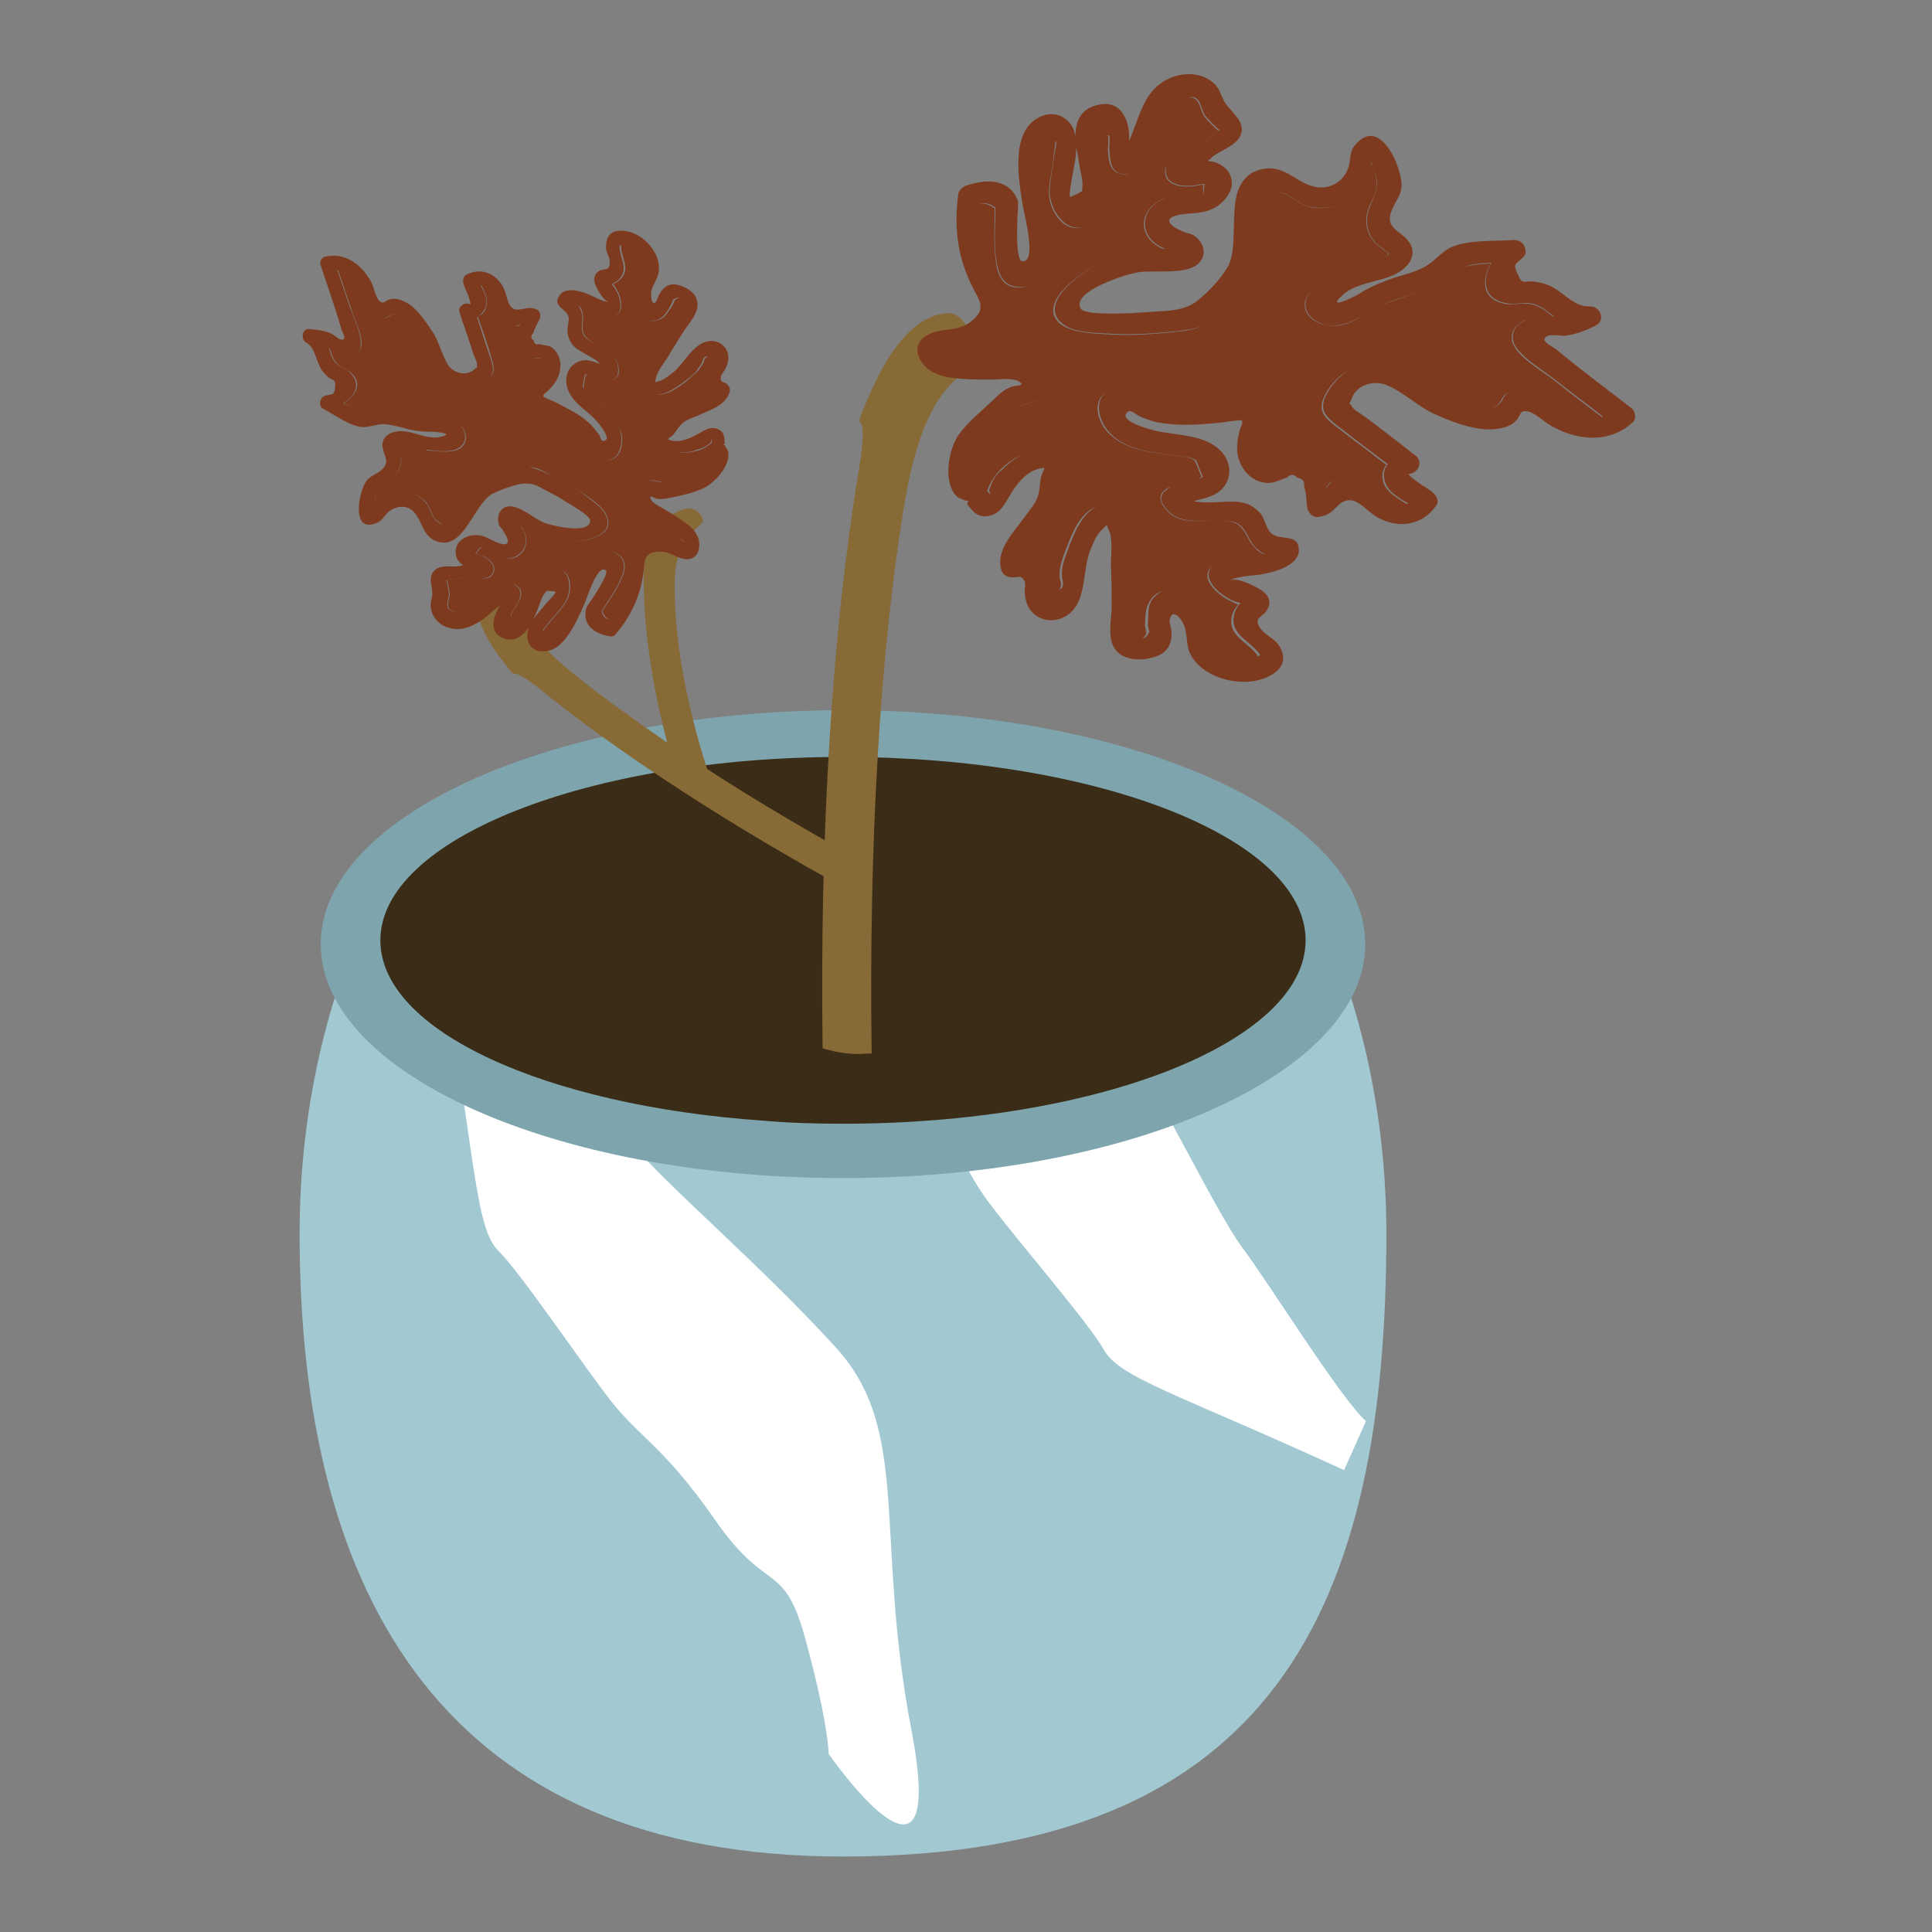
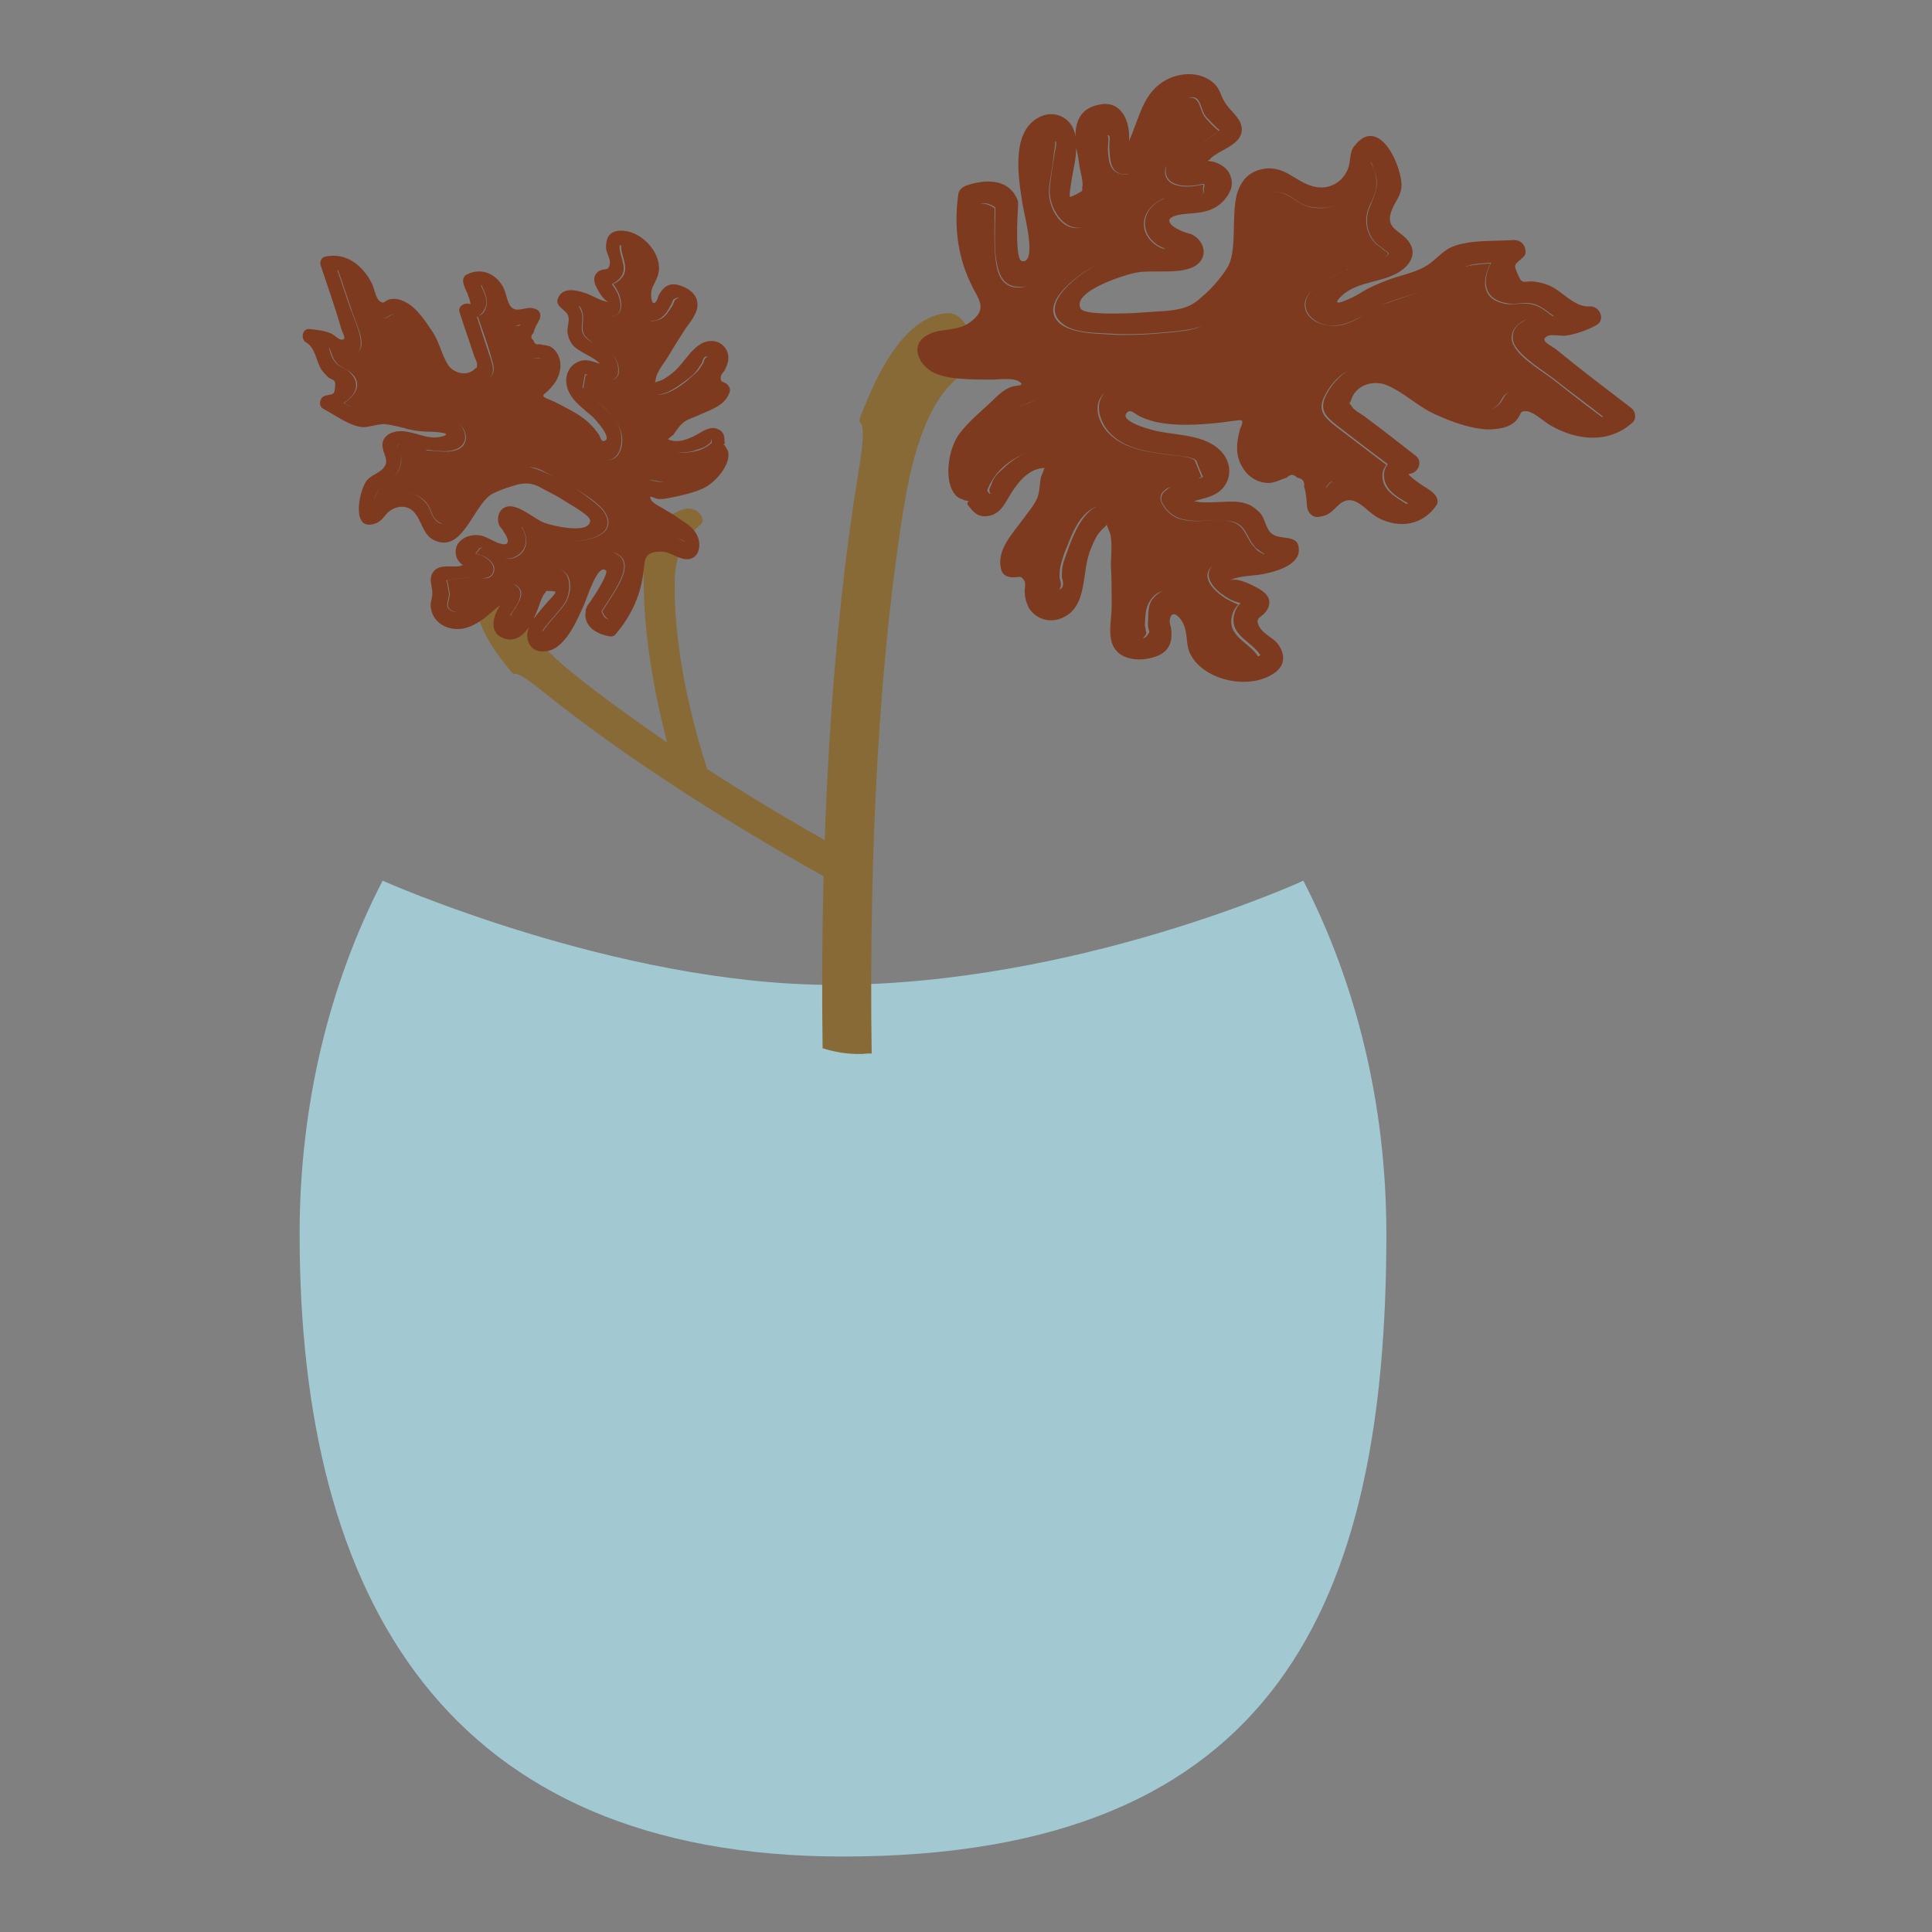
<svg xmlns="http://www.w3.org/2000/svg" version="1.1" x="0px" y="0px" viewBox="0 0 256 256" enable-background="new 0 0 256 256" xml:space="preserve">
  <rect x="0" y="0" width="256" height="256" fill="#808080" stroke="none" />
  <g>
    <path fill="#a2c8d2" d="M172.7,116.7c0,0-30,13.8-62.4,13.8c-28.6,0-59.6-13.8-59.6-13.8c-7,13.5-11,29.6-11,46.8 c0,48.6,19.7,82.5,72,82.5c57.7,0,72-33.9,72-82.5C183.7,146.3,179.7,130.3,172.7,116.7L172.7,116.7z" />
-     <path fill="#ffffff" d="M59.1,131c4,23.9,4,31.9,7,34.8c3,3,11,14.9,14.9,19.9c4,5,7,6,13.9,15.9s9,5,11.9,15.9c3,11,3,14.9,3,14.9 s15.9,22.9,11-3c-5-25.9,0-39.8-10-50.8c-10-11-22.9-21.9-26.9-26.9c-4-5-15.9-17.9-17.9-21.9 M178.1,194.8 c-22-10.1-29.7-12.2-31.8-15.9c-2.1-3.7-11.5-14.5-15.3-19.6c-3.8-5.1-3.9-8.3-11.7-17.6c-7.8-9.3-2.5-10-12.2-15.7 c-9.8-5.8-13.6-6.8-13.6-6.8s-17.9-21.4,5.8-9.8c23.7,11.6,38.4,10.4,46.4,22.9c8,12.5,15.1,27.8,18.9,33 c3.8,5.1,13.1,20.1,16.4,23" />
-     <path fill="#7ea5ae" d="M42.5,125.1c0,17.1,31,31,69.2,31c38.2,0,69.2-13.9,69.2-31c0-17.1-31-31-69.2-31 C73.5,94.2,42.5,108,42.5,125.1z" />
-     <path fill="#3a2c16" d="M173,124.6c0,13.4-27.4,24.3-61.3,24.3c-3.6,0-7.1-0.1-10.5-0.4c-28.9-2-50.8-11.9-50.8-23.9 c0-13.4,27.4-24.3,61.3-24.3C145.5,100.3,173,111.1,173,124.6z" />
    <path fill="#876a36" d="M109,138.9c-0.4-28.6,1.3-55.4,4.7-76c1.9-11.1-1.4-3.8,1.3-10.1c3.1-7.4,6.8-11.2,10.7-11.3 c1.8,0,3.3,2.5,3.4,5.7c0.1,3.2-6.1,1.1-9.2,19.2c-3.3,19.7-4.8,45.5-4.4,73.2c-0.2,0-0.3,0-0.5,0C113,139.8,110.9,139.5,109,138.9 z" />
    <path fill="#876a36" d="M63.7,78.1c0.5-1,2.4-1.1,4.3-0.1c1.8,1-1.3,3.8,7.9,11.2c3.7,3,7.9,6,12.5,9.2c-2-7.7-3.1-15.1-3.1-21.3 c0-4.1-1.2-1-0.2-3.7c1.2-3.1,3-5.1,5.4-5.9c1.1-0.4,2.3,0.2,2.6,1.3c0.4,1.1-3.6,1.6-3.7,8.3c-0.1,7.1,1.4,15.8,4.3,24.8 c6.6,4.3,14,8.6,21.7,12.9c0,0.1-0.1,0.2-0.1,0.3c-0.6,1.2-1.4,2.2-2.4,3.1c-16.1-8.8-30.6-18.2-41-26.6c-5.6-4.5-2.5-0.4-5.2-3.9 C63.5,83.6,62.5,80.4,63.7,78.1L63.7,78.1z" />
    <path fill="#7e3a1f" d="M156.9,82.9c0.5,1.2,0.2,2.7,0.9,3.9c1.8,3.4,8,4.8,11.3,2.2c1.3-1.1,1.1-2.5,0.2-3.7 c-0.6-0.8-1.8-1.2-2.4-2.2c-0.8-1.4,0.4-1.2,1-2.3c0.7-1.2,0.1-2.1-1.1-2.8c-0.9-0.5-2.8-1.5-3.8-1.1c1-0.6,3.1-0.6,4.2-0.8 c1.6-0.3,4.8-1.1,4.9-3.1c0.1-2.4-2.4-1.3-3.6-2.3c-0.7-0.5-0.9-2-1.5-2.7c-0.6-0.6-1.2-1.1-2-1.3c-1.7-0.6-4.8,0.2-6.8-0.3 c1.4-0.4,2.9-0.6,3.9-1.8c1.3-1.6,0.9-3.7-0.5-5c-2-1.9-5.2-1.9-7.9-2.4c-0.7-0.1-5.5-1.3-4.4-2.5c0.5-0.6,1.1,0.2,1.8,0.5 c0.6,0.3,1.3,0.5,2,0.7c2.8,0.6,5.7,0.4,8.6,0.1c0.2,0,2.6-0.4,2.8-0.3c0.3,0.2-0.1,0.9-0.2,1.2c-0.3,1.1-0.5,2.3-0.3,3.4 c0.4,1.9,1.8,3.6,4,3.7c1,0,1.7-0.5,2.5-0.7c0.5-0.5,0.9-0.5,1.4,0c0.7,0.1,1,0.5,0.9,1.2c0.3,0.8,0.3,1.8,0.4,2.7 c0.1,0.7,0.7,1.4,1.5,1.3c1.5-0.2,1.8-0.8,2.8-1.7c2-1.6,3.4,0.9,5.1,1.8c2.8,1.5,5.9,1,7.7-1.6c0.4-0.5,0.1-1.2-0.3-1.6 s-0.9-0.7-1.4-1c-0.2-0.1-2.3-1.6-1.9-1.6c1.2-0.1,1.9-1.6,0.9-2.4c-2.3-1.8-4.6-3.6-6.9-5.3c-0.4-0.3-1.4-0.8-1.6-1.3 c-0.2-0.3-0.3-0.3-0.3-0.4c0.1-0.1,0.2-0.2,0.3-0.6c0.7-1.9,3.1-2.5,4.8-1.7c2.3,1,4.1,2.9,6.5,3.9c2,0.9,4.4,1.8,6.7,1.9 c1.4,0,3-0.2,3.9-1.3c0.7-0.9,0.3-1.2,1.4-1.1c1,0.2,2.2,1.4,3.1,1.9c3.5,2,7.7,2.4,10.8-0.4c0.6-0.5,0.4-1.5-0.1-1.9 c-3.4-2.6-6.7-5.1-10-7.8c-0.6-0.5-2.4-1.2-1.1-1.8c0.4-0.2,1.7,0,2.2,0c1.5-0.2,2.9-0.7,4.2-1.4c1.3-0.7,0.5-2.6-0.9-2.5 c-2.1,0.1-3.6-2.1-5.4-2.8c-0.7-0.3-1.3-0.4-2-0.5c-1.3-0.1-1.5,0.5-2.1-1c-0.6-1.3-0.4-1.2,0.6-2.1c0.5-0.4,0.5-0.8,0.4-1.2 c-0.1-0.6-0.6-1.2-1.5-1.2c-2.6,0.2-6.3-0.1-8.6,1.1c-1.2,0.7-2,1.8-3.3,2.5c-1.5,0.8-3.2,1.1-4.8,1.7c-1.3,0.5-2.5,1-3.6,1.7 c-0.9,0.6-4.7,2.4-2.4,0.3c2.2-2,5.9-1.6,8.1-3.5c1.3-1.1,1.6-2.5,0.5-3.8c-1.1-1.3-3-1.6-2.1-3.9c0.4-1.1,1.2-1.9,1.3-3.1 c0.2-2.5-2.9-9.7-6.2-5.5c-0.7,0.8-0.5,1.8-0.8,2.8c-0.5,1.7-2.2,3-4.2,2.7c-2.7-0.4-4.1-3-7.2-2.4c-2,0.4-2.9,1.7-3.4,3.3 c-0.8,3.1,0.1,7.6-1.3,9.8c-0.8,1.3-2.1,2.8-3.3,3.8c-1.5,1.4-2.7,1.7-4.8,1.9c-1.5,0.1-3,0.2-4.6,0.3c-0.8,0-6.2,0.3-6.7-0.6 c-1.3-2.3,6.1-4.6,7.5-4.8c2.2-0.4,6.2,0.4,8-1.1c1.4-1.2,0.8-3.1-0.7-3.9c-0.4-0.2-0.8-0.2-1.2-0.4c-1.8-0.7-3-1.9-0.2-2.3 c1.5-0.2,3-0.1,4.4-0.9c0.9-0.5,1.6-1.3,2-2.2c0.3-0.6,0.3-1.4,0-2.1c-0.3-0.8-1.1-1.4-2-1.7c-0.2-0.1-0.6-0.1-1-0.2 c0.2-0.1,0.4-0.2,0.5-0.4c1.2-1,3.1-1.5,3.8-2.8c0.5-0.9,0.2-1.9-0.5-2.7c-0.7-0.9-1.3-1.3-1.8-2.4c-0.3-0.6-0.4-1.1-0.9-1.7 c-1.9-2.1-5.4-1.8-7.5-0.1c-1.3,1-2,2.4-2.6,3.9l-0.8,2.1c-0.2,0.6-0.4,1-0.6,1.5c0.2-2.4-0.9-5.6-4.1-4.8c-2.4,0.5-3,2.3-3,4.2 c-0.3-2.5-2.9-3.8-5.1-2.4c-3.5,2.1-2.4,8.2-1.9,11.4c0.2,1.3,2,7.9-0.1,7.5c-0.9-0.2-0.6-5.8-0.5-7.4l0-0.4c0-0.2-0.1-0.4-0.2-0.6 c-1.2-2.5-4.1-2.5-6.7-1.6c-0.5,0.2-0.9,0.6-1,1c-0.6,4.1-0.2,8.1,1.6,11.9c1,2.2,2.5,3.4-0.2,5.3c-1.8,1.2-3.8,0.6-5.5,1.6 c-2.3,1.2-1.3,3.7,0.5,4.8c1.2,0.7,2.7,0.9,4.1,1c1.3,0.1,2.6,0.1,3.9,0.1c1,0,2.9-0.3,3.7,0.3c0.8,0.6-0.5,0.4-1.2,0.7 c-1,0.4-1.7,1.1-2.4,1.8c-1.5,1.4-3.2,2.8-4.4,4.4c-1.4,1.9-2.2,6.3-0.4,8.2c0.4,0.4,0.8,0.4,1.1,0.6c0.2,0,0.4,0.1,0.6,0.1 c-0.3,0.2-0.3,0.4,0,0.7c0.6,0.8,1.2,1.4,2.3,1.3c1.3-0.1,2-0.9,2.6-1.9c1.1-1.9,2.6-4.4,5.1-4.5c-0.2,0.6-0.5,1.2-0.5,1.4 c-0.2,1.2-0.1,2-0.7,3.1c-0.4,0.7-1,1.4-1.5,2.1c-1.5,2.1-3.8,4.3-3,7c0.2,0.6,0.8,0.9,1.5,0.9c1,0,1-0.3,1.5,0.4 c0.3,0.4,0,1.3,0.1,1.7c0,0.6,0.2,1.3,0.5,1.9c0.9,1.5,2.7,2.1,4.4,1.4c3.6-1.5,2.5-6.3,3.9-9.3c0.3-0.8,0.8-1.9,1.5-2.5 c0.8-0.7,0.4-0.8,0.8,0.1c0.6,1.1,0.3,3.4,0.3,4.6c0.1,1.9,0.1,3.8,0.1,5.6c0,1.8-0.7,4.3,0.6,5.8c1.1,1.3,3.3,1.4,4.9,0.9 c1.9-0.5,2.6-1.8,2.4-3.6c0-0.4-0.3-1-0.2-1.3C155.2,80.5,156.5,81.8,156.9,82.9L156.9,82.9z M198.5,53.6c0.5-0.5,0.5-1.1,1.2-1.5 c0.1-0.1,0.3-0.1,0.4-0.2c-0.1,0-0.2,0.1-0.2,0.1c-0.7,0.4-0.7,1-1.2,1.5c-0.3,0.3-0.7,0.6-1.1,0.7 C197.9,54.1,198.2,53.9,198.5,53.6z M176.3,63.9c0.1-0.1,0.3-0.1,0.4-0.2c-0.1,0-0.2,0.1-0.3,0.2c-0.2,0.1-0.5,0.5-0.7,0.8 c0,0,0-0.1,0-0.1C175.9,64.3,176.1,64,176.3,63.9z M168.7,61.4c0.5-0.2,1.2-0.7,1.6-0.9C169.8,60.7,169.2,61.2,168.7,61.4z  M162.3,79c0.6,0.4,1.2,0.7,2,0.9c0,0,0.1,0,0.1,0l-0.1,0.1c-0.3,0.3-0.6,0.8-0.7,1.2c-0.9,2.9,2.2,3.7,3.4,5.6 c-0.1,0.1-0.2,0.1-0.3,0.2c-1.1-1.9-4.3-2.7-3.4-5.6c0.1-0.4,0.4-0.9,0.7-1.2l0.1-0.1c0,0-0.1,0-0.1,0c-0.6-0.3-1.3-0.6-1.9-1 c-1.4-1-3.1-2.7-1.4-4.2c0.2-0.2,0.5-0.3,0.8-0.5c-0.3,0.1-0.5,0.2-0.7,0.4C159.2,76.3,160.9,78.1,162.3,79L162.3,79z M154.1,66.8 c1.9,3.2,5.4,1.9,8.5,2.2c2.6,0.2,2.4,2.1,3.8,3.6c0.4,0.3,0.7,0.6,1.2,0.8c-0.1,0-0.1,0-0.2,0c-0.4-0.2-0.8-0.4-1.1-0.8 c-1.4-1.4-1.2-3.3-3.8-3.6c-3.1-0.3-6.6,1.1-8.5-2.2c-0.4-0.7-0.3-1.4,0.4-1.9c0.2-0.2,0.5-0.3,0.8-0.4c-0.2,0.1-0.4,0.2-0.6,0.4 C153.8,65.4,153.7,66.2,154.1,66.8L154.1,66.8z M147,57.3c2.1,2.3,5.4,2.6,8.4,3c0.8,0.1,2.5,0.2,3.1,0.7c0.3,0.8,0.6,1.5,0.9,2.2 c-0.2,0.1-0.4,0.2-0.6,0.2c0.1-0.1,0.3-0.1,0.4-0.2c-0.3-0.8-0.6-1.5-0.9-2.2c-0.6-0.5-2.2-0.6-3.1-0.7c-3-0.4-6.2-0.7-8.4-3 c-1.3-1.4-2.2-4-0.2-5.4c0.2-0.1,0.4-0.2,0.6-0.3c-0.2,0.1-0.3,0.1-0.5,0.2C144.8,53.2,145.7,55.9,147,57.3z M134.8,54 c0.8-0.4,1.8-0.7,2.7-1.1C136.7,53.3,135.7,53.6,134.8,54z M175.6,52.6c-0.8,1.8,0.2,2.7,1.6,3.8c2.2,1.7,4.4,3.4,6.7,5.1 c-0.4,0.5-0.6,1.1-0.5,1.8c0.2,1.7,1.8,2.6,3.2,3.4c-0.1,0-0.2,0.1-0.3,0.1c0,0,0.1,0,0.1,0c-1.4-0.9-3-1.7-3.2-3.4 c-0.1-0.7,0.1-1.3,0.5-1.8c-2.2-1.7-4.5-3.4-6.7-5.1c-1.4-1.1-2.4-2-1.6-3.8c0.7-1.5,1.8-2.8,3.2-3.6 C177.4,49.9,176.3,51.1,175.6,52.6z M200.7,45.7c1,1.8,4,3.5,5.6,4.8c2,1.6,4.1,3.1,6.1,4.7c0,0-0.1,0-0.1,0.1 c-2-1.5-4.1-3.1-6.1-4.7c-1.6-1.3-4.7-3-5.6-4.8c-0.7-1.2-0.1-2.5,1.1-3.2c0.2-0.1,0.4-0.2,0.6-0.3c-0.2,0.1-0.3,0.2-0.5,0.3 C200.6,43.2,200.1,44.5,200.7,45.7L200.7,45.7z M197.6,34.8c-1.2,2.2-1.2,4.9,2.2,5.4c1,0.2,2.1-0.2,3.1,0c1.2,0.2,2,1,3,1.7 l-0.2,0c-0.9-0.7-1.7-1.4-2.9-1.6c-1-0.2-2.1,0.1-3.1,0c-3.4-0.5-3.4-3.1-2.2-5.4c-0.9,0.1-1.8,0.1-2.7,0.3c-0.2,0-0.4,0.1-0.6,0.1 c0.2-0.1,0.5-0.1,0.7-0.2C195.7,34.9,196.6,34.9,197.6,34.8L197.6,34.8z M188.8,38.4c-1.9,0.8-4,1.3-5.9,2.1 C184.8,39.6,186.9,39.2,188.8,38.4z M173,40.1c-0.2,1.6,1.4,2.8,3,3c1.8,0.2,3.2-0.5,4.6-1.3c-1.4,0.9-2.9,1.6-4.7,1.3 c-1.6-0.2-3.2-1.3-3-3c0.3-2,3.5-3.4,5.2-4.2c0.2-0.1,0.4-0.2,0.7-0.3c-0.2,0.1-0.4,0.2-0.5,0.2C176.5,36.7,173.2,38,173,40.1z  M182.1,22.6c0.7,1.8,0.2,2.9-0.5,4.6c-0.8,1.7-0.6,3.7,0.8,5.1c0.1,0.1,1,0.7,1.1,0.9c0.7,0.3,0.7,0.6-0.2,0.9l0,0 c0.8-0.3,0.8-0.6,0.1-0.9c-0.1-0.2-1-0.8-1.1-0.9c-1.4-1.4-1.6-3.4-0.8-5.1c0.8-1.6,1.2-2.7,0.6-4.6c-0.2-0.5-0.3-0.8-0.4-0.9 C181.6,21.3,181.7,21.4,182.1,22.6z M169.7,25.5c1.2,0.2,2.2,1.4,3.5,1.8c1.5,0.4,3.1,0.3,4.5-0.3c-1.4,0.6-3.1,0.8-4.6,0.3 c-1.2-0.4-2.3-1.6-3.5-1.8c-0.6-0.1-1.1-0.1-1.5,0C168.5,25.4,169,25.4,169.7,25.5z M140.8,42.9c1.5,1.2,4.2,1.2,6.1,1.3 c3,0.2,5.9,0,8.9-0.3c1.5-0.2,2.6-0.3,3.6-0.8c-1.1,0.6-2.2,0.7-3.8,0.9c-3,0.3-5.9,0.5-8.9,0.3c-1.9-0.1-4.5-0.2-6.1-1.3 c-3.3-2.6,2.1-6.5,4.3-7.7c0.6-0.3,1.2-0.6,1.8-0.8c-0.6,0.2-1.1,0.4-1.6,0.7C142.9,36.4,137.5,40.3,140.8,42.9L140.8,42.9z  M154,32.8c0.1,0,0.2,0.1,0.4,0.2l-0.2,0c-0.1-0.1-0.2-0.1-0.3-0.1c-3.3-1.6-3-5.2,0.3-6.6c0,0,0.1,0,0.1,0 C151,27.6,150.8,31.3,154,32.8z M143,21.8c0.1,0.8,0.6,2.3,0.4,3l0,0.5c-0.5,0.3-1,0.6-1.6,0.8c-0.2-0.2,0.2-2.1,0.2-2.3 c0.2-1.3,0.6-2.7,0.6-4.2C142.8,20.3,142.9,21.1,143,21.8L143,21.8z M154.5,23c0.3,1.5,2.1,1.7,3.5,1.6c0.2,0,1.5-0.3,1.6-0.2 c0,0.2,0,0.4-0.1,0.6c0.1,0.5-0.1,0.8-0.4,0.9c0.3-0.1,0.4-0.4,0.3-0.8c0-0.2,0-0.4,0.1-0.6c-0.1-0.1-1.3,0.2-1.6,0.2 c-1.4,0.1-3.2-0.1-3.5-1.6c-0.2-1.1,0.5-1.6,1.4-2C154.9,21.4,154.3,21.9,154.5,23z M159.6,15.2c0.1,0.2,1.9,2.1,2,2 c0,0.2-3.7,2.8-4,3c-0.2,0.1-0.5,0.3-0.8,0.4c0.2-0.1,0.5-0.2,0.7-0.3c0.3-0.2,4-2.9,4-3c0,0.2-1.9-1.7-2-2 c-0.7-1.3-0.5-2.9-2.8-2.2c0,0-0.1,0-0.1,0.1c0.1,0,0.2-0.1,0.3-0.1C159.1,12.3,158.9,13.8,159.6,15.2z M147,19.8 c0.1,1.4,0.1,3.1,1.9,3.3c0.3,0,0.7,0,1-0.1c-0.4,0.1-0.8,0.2-1.2,0.1c-1.8-0.3-1.8-2-1.9-3.3c0-0.6,0.2-1.9-0.1-1.8 C147.3,17.6,146.9,19,147,19.8z M139.7,20.6c-0.2,1.5-0.5,2.9-0.6,4.4c-0.2,2.4,1.8,5.7,4.3,5.1c-2.6,0.8-4.6-2.5-4.4-5 c0.1-1.5,0.5-2.9,0.6-4.4c0-0.3,0.3-1.7,0.2-1.9c0,0,0.1,0,0.1-0.1C140.1,18.9,139.7,20.3,139.7,20.6z M131.9,27.5 c0,2.6-0.3,5.4,0.3,7.9c0.3,1.3,1,2.5,2.6,2.6c0.6,0,1,0,1.5-0.1c-0.5,0.1-1,0.2-1.6,0.2c-1.6-0.1-2.3-1.3-2.6-2.6 c-0.5-2.5-0.3-5.3-0.3-7.9c-0.7-0.5-1.4-0.7-2-0.6l0,0C130.5,26.8,131.2,27,131.9,27.5z M126.3,46.6c0.7-0.1,1.3-0.3,1.9-0.6 c-0.7,0.3-1.4,0.5-2.1,0.6c-0.4,0.1-0.9,0-1.2,0C125.1,46.6,125.8,46.7,126.3,46.6z M131.4,64.1c-0.1,0.2-0.2,0.5-0.3,0.7 c-0.1,0.5,0.4,0.8,0,0.6c-0.1-0.1-0.2-0.2-0.3-0.4c0.1-0.2,0.2-0.5,0.3-0.7c0.3-0.6,0.8-1.4,1.3-1.9c0.8-0.9,2-1.7,3.3-2.3 c-1.2,0.6-2.2,1.4-3,2.2C132.2,62.7,131.6,63.4,131.4,64.1L131.4,64.1z M141.7,72.3c-0.3,0.9-0.7,1.8-0.9,2.7 c-0.1,0.5-0.1,1-0.1,1.5c0.3,0.9,0.2,1.5-0.4,1.6c0.3-0.2,0.4-0.7,0.1-1.5c0-0.5,0-1,0.1-1.5c0.2-0.9,0.5-1.8,0.9-2.7 c0.7-1.8,1.6-4.1,3.5-5.1c0.1-0.1,0.2-0.1,0.4-0.2l0,0C143.4,68.1,142.4,70.5,141.7,72.3L141.7,72.3z M152.1,82.7 c0,0.4,0.1,0.7,0.2,1c-0.2,0.5-0.5,0.8-0.9,0.9c0.2-0.2,0.4-0.4,0.5-0.7c-0.1-0.4-0.1-0.7-0.2-1c0.1-1.2,0-2.3,0.7-3.3 c0.4-0.7,1-1.1,1.7-1.3c-0.5,0.2-1,0.6-1.4,1.1C152,80.4,152.2,81.5,152.1,82.7z M86.3,38.6c0.2-0.9,0.9-1.7,1-2.7 c0.3-2.7-2.7-5.7-5.5-5.3c-1.2,0.2-1.5,1.1-1.5,2.2c0,0.7,0.6,1.4,0.5,2.1c-0.1,1.1-0.7,0.6-1.4,1c-0.8,0.5-0.8,1.3-0.4,2.1 c0.3,0.6,1,1.9,1.7,2c-0.8,0-2-0.7-2.7-1c-1-0.4-3.1-1.1-3.9,0.2c-0.9,1.4,0.9,1.7,1.2,2.7c0.2,0.6-0.2,1.5-0.1,2.2 c0.1,0.6,0.3,1.1,0.6,1.5c0.7,1,2.8,1.6,3.7,2.6c-1-0.3-1.8-0.7-2.8-0.3c-1.3,0.5-1.9,1.9-1.6,3.2c0.4,1.9,2.2,3,3.5,4.2 c0.3,0.3,2.6,2.8,1.5,3.1c-0.5,0.2-0.5-0.5-0.8-0.9c-0.3-0.4-0.6-0.8-0.9-1.1c-1.3-1.4-3.1-2.2-4.8-3.1c-0.1-0.1-1.6-0.6-1.6-0.8 c-0.1-0.2,0.4-0.5,0.6-0.7c0.6-0.6,1.1-1.2,1.4-2c0.5-1.3,0.3-2.8-0.8-3.7c-0.5-0.4-1.1-0.3-1.7-0.5c-0.4,0.1-0.7,0-0.8-0.5 c-0.4-0.3-0.4-0.6,0-1c0.1-0.6,0.5-1.2,0.8-1.8c0.2-0.4,0.1-1.1-0.4-1.3c-0.9-0.4-1.3-0.1-2.2,0c-1.7,0.3-1.6-1.7-2.2-2.9 c-1-1.9-3-2.7-4.9-1.7c-0.4,0.2-0.5,0.7-0.4,1.1c0.1,0.4,0.2,0.7,0.4,1.1c0.1,0.1,0.7,1.8,0.5,1.7c-0.7-0.3-1.7,0.3-1.4,1.1 c0.6,1.9,1.3,3.8,1.9,5.7c0.1,0.3,0.5,1,0.4,1.3c0,0.2,0,0.3,0,0.3c-0.1,0-0.2,0.1-0.4,0.3c-1.1,0.9-2.7,0.4-3.4-0.6 c-0.9-1.4-1.2-3.2-2.2-4.6c-0.8-1.2-1.8-2.7-3-3.5c-0.8-0.5-1.7-0.9-2.7-0.6c-0.7,0.3-0.6,0.6-1.2,0.2c-0.5-0.4-0.7-1.6-1-2.3 c-1.2-2.4-3.4-4.2-6.2-3.6c-0.5,0.1-0.8,0.7-0.6,1.2c0.9,2.7,1.9,5.5,2.7,8.3c0.1,0.5,0.9,1.6,0,1.5c-0.3,0-0.9-0.6-1.3-0.8 C43,43.8,42,43.7,41,43.6c-1-0.1-1.2,1.4-0.4,1.8c1.2,0.7,1.3,2.5,2,3.6c0.3,0.4,0.6,0.7,0.9,1c0.7,0.5,1,0.2,0.9,1.3 c-0.1,1-0.2,0.9-1.2,1.1c-0.4,0.1-0.6,0.3-0.7,0.6c-0.2,0.4-0.1,1,0.4,1.2c1.5,0.8,3.5,2.3,5.2,2.4c0.9,0,1.8-0.4,2.8-0.4 c1.1,0.1,2.2,0.4,3.3,0.7c0.9,0.2,1.8,0.3,2.7,0.3c0.7,0,3.6,0.2,1.4,0.7c-2,0.4-3.9-1.1-5.9-0.7c-1.1,0.2-1.9,1-1.7,2.1 c0.2,1.2,1.1,2-0.3,3.1c-0.7,0.5-1.4,0.7-1.9,1.4c-1,1.5-2,6.9,1.4,5.5c0.7-0.3,1-0.9,1.5-1.4c0.9-0.8,2.3-1.1,3.3-0.2 c1.3,1.2,1.2,3.3,3.1,4c1.3,0.5,2.3,0,3.1-0.8c1.6-1.6,2.8-4.7,4.4-5.5c1-0.5,2.2-0.9,3.3-1.2c1.4-0.3,2.2-0.1,3.4,0.6 c0.9,0.5,1.8,0.9,2.7,1.5c0.4,0.3,3.6,2,3.5,2.7c-0.1,1.9-5.2,0.6-6,0.3c-1.4-0.5-3.3-2.4-4.9-2.2c-1.2,0.2-1.6,1.6-1.1,2.6 c0.1,0.2,0.4,0.4,0.5,0.7c0.8,1.1,1,2.2-0.8,1.5c-1-0.4-1.7-1-2.8-1c-0.7,0-1.4,0.2-1.9,0.6c-0.4,0.3-0.7,0.7-0.8,1.3 c-0.1,0.6,0.1,1.3,0.5,1.7c0.1,0.1,0.3,0.3,0.5,0.4c-0.2,0-0.3,0-0.4,0.1c-1,0.2-2.3-0.2-3.2,0.4c-0.6,0.4-0.8,1.1-0.7,1.8 c0.1,0.8,0.3,1.2,0.1,2.1c-0.1,0.5-0.2,0.8-0.1,1.3c0.3,2,2.3,3,4.2,2.7c1.1-0.2,2.1-0.8,2.9-1.4l1.2-1c0.3-0.3,0.6-0.5,0.9-0.7 c-1,1.4-1.6,3.7,0.5,4.4c1.5,0.5,2.5-0.4,3.3-1.5c-0.7,1.6,0.2,3.4,2,3.2c2.7,0,4.4-4.2,5.3-6.2c0.4-0.9,1.8-5.5,2.9-4.5 c0.4,0.4-1.8,3.8-2.5,4.7l-0.1,0.3c-0.1,0.1-0.1,0.3-0.1,0.4c-0.3,2,1.4,3,3.1,3.3c0.3,0.1,0.7,0,0.9-0.3c1.9-2.2,3.2-4.9,3.6-7.8 c0.3-1.7-0.1-3,2.1-3.1c1.5-0.1,2.3,0.9,3.6,1c1.7,0.1,2.1-1.8,1.5-3.1c-0.4-0.9-1.2-1.5-2-2c-0.7-0.5-1.4-1-2.2-1.4 c-0.5-0.4-1.7-0.8-2-1.5c-0.2-0.6,0.4-0.1,0.9,0c0.7,0.1,1.4-0.1,2-0.2c1.4-0.3,2.8-0.6,4.1-1.2c1.5-0.7,3.6-3,3.3-4.8 c-0.1-0.4-0.3-0.5-0.4-0.8c-0.1-0.1-0.2-0.2-0.3-0.2c0.2,0,0.3-0.2,0.2-0.4c0-0.7-0.1-1.3-0.8-1.6c-0.7-0.4-1.5-0.1-2.2,0.3 c-1.3,0.8-3.1,1.7-4.5,1c0.3-0.3,0.7-0.5,0.8-0.7c0.5-0.7,0.8-1.2,1.5-1.7c0.5-0.3,1.1-0.5,1.6-0.7c1.7-0.8,3.7-1.3,4.3-3.2 c0.1-0.4-0.1-0.8-0.5-1.1c-0.6-0.3-0.7-0.2-0.7-0.8c0-0.4,0.5-0.8,0.6-1.1c0.2-0.4,0.4-0.9,0.4-1.3c0.1-1.2-0.7-2.2-1.9-2.4 c-2.6-0.3-3.8,3-5.6,4.3c-0.5,0.4-1.2,0.9-1.7,1c-0.7,0.2-0.5,0.3-0.4-0.3c0.1-0.9,1.1-2.1,1.6-2.9c0.7-1.2,1.4-2.3,2.1-3.4 c0.7-1.1,2-2.4,1.8-3.8c-0.1-1.2-1.3-2-2.4-2.3c-1.3-0.4-2.1,0.2-2.7,1.3c-0.1,0.2-0.2,0.7-0.4,0.9C86.4,40.6,86.2,39.4,86.3,38.6 L86.3,38.6z M52,41.7c-0.4,0.1-0.7,0.5-1.2,0.5c-0.1,0-0.2,0-0.3,0c0.1,0,0.1,0,0.2,0c0.5,0,0.8-0.4,1.2-0.5c0.3-0.1,0.6-0.1,0.8,0 C52.6,41.6,52.3,41.6,52,41.7z M68.3,43.2c-0.1,0-0.2,0-0.3,0c0.1,0,0.1,0,0.2,0c0.2,0,0.4-0.1,0.7-0.2c0,0,0,0.1,0,0.1 C68.7,43.2,68.5,43.2,68.3,43.2z M71.7,47.5c-0.4,0-0.9,0-1.2,0C70.8,47.5,71.3,47.4,71.7,47.5z M81.9,39c-0.2-0.4-0.4-0.8-0.8-1.3 c0,0,0-0.1-0.1-0.1l0.1,0c0.3-0.1,0.6-0.3,0.8-0.5c1.6-1.4,0.1-3,0.2-4.6c0.1,0,0.2,0,0.2,0c-0.1,1.5,1.4,3.2-0.2,4.6 c-0.2,0.2-0.5,0.4-0.8,0.5l-0.1,0c0,0,0,0.1,0.1,0.1c0.3,0.4,0.5,0.8,0.7,1.2c0.4,1.1,0.7,2.7-0.8,3c-0.2,0-0.4,0-0.6,0 c0.2,0,0.4,0,0.5,0C82.6,41.7,82.3,40.1,81.9,39z M81.9,49.3c0.2-2.6-2.3-3.1-4-4.3c-1.4-1.1-0.5-2.1-0.8-3.5 c-0.1-0.3-0.2-0.6-0.4-0.9c0,0,0.1,0,0.1,0c0.2,0.2,0.3,0.5,0.4,0.9c0.3,1.3-0.6,2.4,0.8,3.5c1.6,1.3,4.1,1.7,4,4.3 c0,0.5-0.4,1-0.9,1c-0.2,0-0.4,0-0.6,0c0.2,0,0.3,0,0.5,0C81.5,50.3,81.9,49.9,81.9,49.3z M82.3,57.6c-0.3-2.1-2.1-3.4-3.6-4.8 c-0.4-0.4-1.3-1-1.5-1.5c0.1-0.6,0.2-1.1,0.3-1.7c0.1,0,0.3,0,0.4,0.1c-0.1,0-0.2,0-0.3,0c-0.1,0.6-0.2,1.1-0.3,1.7 c0.1,0.6,1,1.1,1.5,1.5c1.5,1.3,3.2,2.7,3.6,4.8c0.2,1.3-0.2,3.2-1.9,3.3c-0.2,0-0.3,0-0.4,0c0.1,0,0.2,0,0.3,0 C82.1,60.9,82.5,58.9,82.3,57.6z M87.9,63.9c-0.6,0-1.3-0.2-1.9-0.3C86.6,63.6,87.3,63.8,87.9,63.9z M64.5,50.4 c1.1-0.8,0.9-1.7,0.5-2.9c-0.6-1.8-1.2-3.6-1.8-5.5c0.4-0.2,0.7-0.5,1-1c0.6-1.1,0-2.2-0.5-3.2c0.1,0,0.1,0,0.2,0c0,0-0.1,0-0.1,0 c0.5,1,1,2.1,0.5,3.2c-0.2,0.5-0.6,0.8-1,0.9c0.6,1.8,1.3,3.6,1.8,5.5c0.4,1.2,0.6,2.1-0.5,2.9c-1,0.7-2.1,1-3.1,1 C62.5,51.4,63.6,51,64.5,50.4z M47.8,45.7c0.1-1.5-0.9-3.5-1.4-4.9c-0.6-1.7-1.1-3.3-1.7-5c0,0,0.1,0,0.1,0c0.6,1.7,1.1,3.3,1.7,5 c0.4,1.4,1.5,3.4,1.4,4.9c-0.1,1-0.9,1.5-1.8,1.6c-0.2,0-0.3,0-0.5,0c0.1,0,0.3,0,0.4,0C47,47.3,47.8,46.7,47.8,45.7z M45.5,53.4 c1.5-0.9,2.5-2.5,0.8-4.1c-0.5-0.5-1.2-0.6-1.7-1.1c-0.6-0.6-0.8-1.3-1-2.1l0.1,0.1c0.3,0.8,0.4,1.4,1,2c0.5,0.5,1.2,0.7,1.7,1.1 c1.8,1.5,0.7,3.1-0.8,4.1c0.5,0.3,1.1,0.6,1.6,0.8c0.1,0.1,0.3,0.1,0.4,0.1c-0.2,0-0.3-0.1-0.5-0.2C46.6,54,46.1,53.7,45.5,53.4 L45.5,53.4z M51.8,54.4c1.4,0.2,2.7,0.6,4.1,0.8C54.5,55,53.2,54.6,51.8,54.4z M61.3,58.9c0.7-0.9,0.2-2.2-0.6-2.9 c-0.9-0.8-2-0.8-3.1-0.8c1.1,0,2.2,0,3.2,0.9c0.8,0.7,1.3,1.9,0.6,2.9c-0.9,1.2-3.2,0.8-4.5,0.7c-0.2,0-0.3,0-0.5-0.1 c0.1,0,0.3,0,0.4,0C58.1,59.8,60.4,60.1,61.3,58.9z M49.6,66.3c0.2-1.3,1-1.9,2-2.6c1.1-0.8,1.7-2,1.5-3.4c0-0.1-0.3-0.8-0.3-0.9 c-0.3-0.4-0.2-0.6,0.4-0.5l0,0c-0.5-0.1-0.7,0.1-0.4,0.5c0,0.2,0.3,0.8,0.3,0.9c0.3,1.4-0.4,2.6-1.5,3.4c-1,0.7-1.7,1.2-2,2.6 c-0.1,0.4-0.1,0.6-0.1,0.7C49.4,67.3,49.5,67.2,49.6,66.3z M57.7,68.9c-0.6-0.6-0.7-1.7-1.3-2.3c-0.7-0.8-1.6-1.3-2.6-1.4 c1,0.1,2,0.6,2.7,1.4c0.6,0.7,0.7,1.8,1.3,2.3c0.3,0.3,0.6,0.4,0.8,0.5C58.3,69.4,58,69.2,57.7,68.9z M80.4,68.6 c-0.4-1.3-1.9-2.2-2.9-3c-1.6-1.2-3.3-2.1-5.1-2.9c-0.9-0.4-1.6-0.7-2.3-0.8c0.8,0,1.5,0.3,2.4,0.8c1.8,0.9,3.5,1.8,5.1,2.9 c1,0.7,2.5,1.7,2.9,3c0.9,2.7-3.6,3.2-5.3,3.2c-0.4,0-0.9-0.1-1.3-0.1c0.4,0.1,0.8,0.1,1.2,0.1C76.8,71.8,81.3,71.3,80.4,68.6z  M69.2,70c0,0-0.1-0.1-0.1-0.2l0.1,0.1c0,0.1,0.1,0.1,0.1,0.2c1.2,2.1-0.2,4.3-2.6,3.9c0,0,0,0-0.1,0C69,74.3,70.5,72.1,69.2,70z  M71.3,80.6c0.2-0.5,0.5-1.6,0.9-2l0.2-0.3c0.4,0,0.8,0,1.2,0.1c0.1,0.2-0.9,1.2-1,1.3c-0.6,0.7-1.3,1.5-1.9,2.3 C70.9,81.6,71.1,81.1,71.3,80.6z M65.3,75.9c0.4-1-0.5-1.8-1.3-2.2c-0.1-0.1-1-0.3-1-0.4c0.1-0.1,0.2-0.2,0.3-0.3 c0.1-0.3,0.3-0.5,0.6-0.4c-0.2,0-0.4,0.1-0.5,0.4c-0.1,0.1-0.2,0.2-0.3,0.3c0,0.1,0.8,0.3,1,0.4c0.8,0.4,1.7,1.2,1.3,2.2 c-0.3,0.7-0.9,0.8-1.5,0.7C64.5,76.6,65,76.5,65.3,75.9z M59.5,78.8c0-0.2-0.3-2-0.4-1.9c0.1-0.1,3.1-0.4,3.4-0.4 c0.2,0,0.4,0,0.6,0c-0.2,0-0.3,0-0.5,0c-0.3,0-3.3,0.3-3.4,0.4c0.1-0.1,0.4,1.7,0.4,1.9c-0.1,1-0.8,1.9,0.8,2.3c0,0,0.1,0,0.1,0 c-0.1,0-0.1,0-0.2,0C58.7,80.7,59.4,79.8,59.5,78.8z M68.3,80.4c0.5-0.8,1.1-1.9,0.2-2.7c-0.2-0.2-0.4-0.3-0.6-0.3 c0.3,0,0.5,0.1,0.7,0.3c0.9,0.8,0.3,1.8-0.2,2.7c-0.2,0.4-0.8,1-0.6,1.2C67.3,81.6,68.1,80.9,68.3,80.4z M72.7,82.5 c0.7-0.8,1.4-1.6,2-2.4c1-1.4,1.1-4.1-0.5-4.6c1.8,0.5,1.6,3.2,0.6,4.6c-0.6,0.8-1.3,1.6-2,2.4c-0.1,0.2-0.8,0.9-0.8,1.1 c0,0-0.1,0-0.1,0C71.9,83.4,72.6,82.7,72.7,82.5z M79.7,81c1-1.6,2.2-3.2,2.8-4.9c0.3-0.9,0.3-1.9-0.5-2.5 c-0.3-0.2-0.6-0.4-0.9-0.5c0.3,0.1,0.6,0.2,1,0.5c0.8,0.6,0.8,1.6,0.5,2.5c-0.6,1.7-1.8,3.3-2.8,4.9c0.2,0.5,0.5,0.9,0.9,1.1l0,0 C80.2,82,79.9,81.6,79.7,81z M90,71.4c-0.4-0.1-0.9-0.3-1.3-0.3c0.5,0.1,1,0.2,1.4,0.3c0.3,0.1,0.5,0.3,0.7,0.4 C90.6,71.8,90.3,71.5,90,71.4z M93.7,59c0.1-0.1,0.3-0.2,0.4-0.3c0.2-0.2,0.1-0.7,0.2-0.4c0,0.1,0,0.2,0,0.4 c-0.1,0.1-0.3,0.2-0.4,0.3c-0.4,0.3-1,0.6-1.4,0.7c-0.8,0.2-1.8,0.4-2.7,0.2c0.9,0.1,1.8,0,2.5-0.3C92.7,59.5,93.3,59.3,93.7,59z  M90.9,50.4c0.5-0.4,1.1-0.8,1.5-1.4c0.2-0.3,0.4-0.6,0.6-0.9c0.2-0.7,0.4-1,0.8-0.8c-0.3,0-0.5,0.3-0.6,0.8 c-0.2,0.3-0.4,0.6-0.6,0.9c-0.4,0.5-1,0.9-1.5,1.4c-1,0.8-2.5,1.9-3.9,1.9c-0.1,0-0.2,0-0.3,0l0,0C88.4,52.3,89.8,51.2,90.9,50.4z  M88.9,40.4c0.1-0.2,0.2-0.4,0.3-0.7c0.3-0.2,0.6-0.3,0.8-0.2c-0.2,0-0.4,0.1-0.6,0.3c-0.1,0.2-0.2,0.5-0.3,0.7 c-0.5,0.7-0.8,1.4-1.6,1.8c-0.5,0.2-1,0.3-1.4,0.2c0.4,0,0.8,0,1.2-0.2C88.2,41.8,88.5,41.1,88.9,40.4z" />
  </g>
</svg>